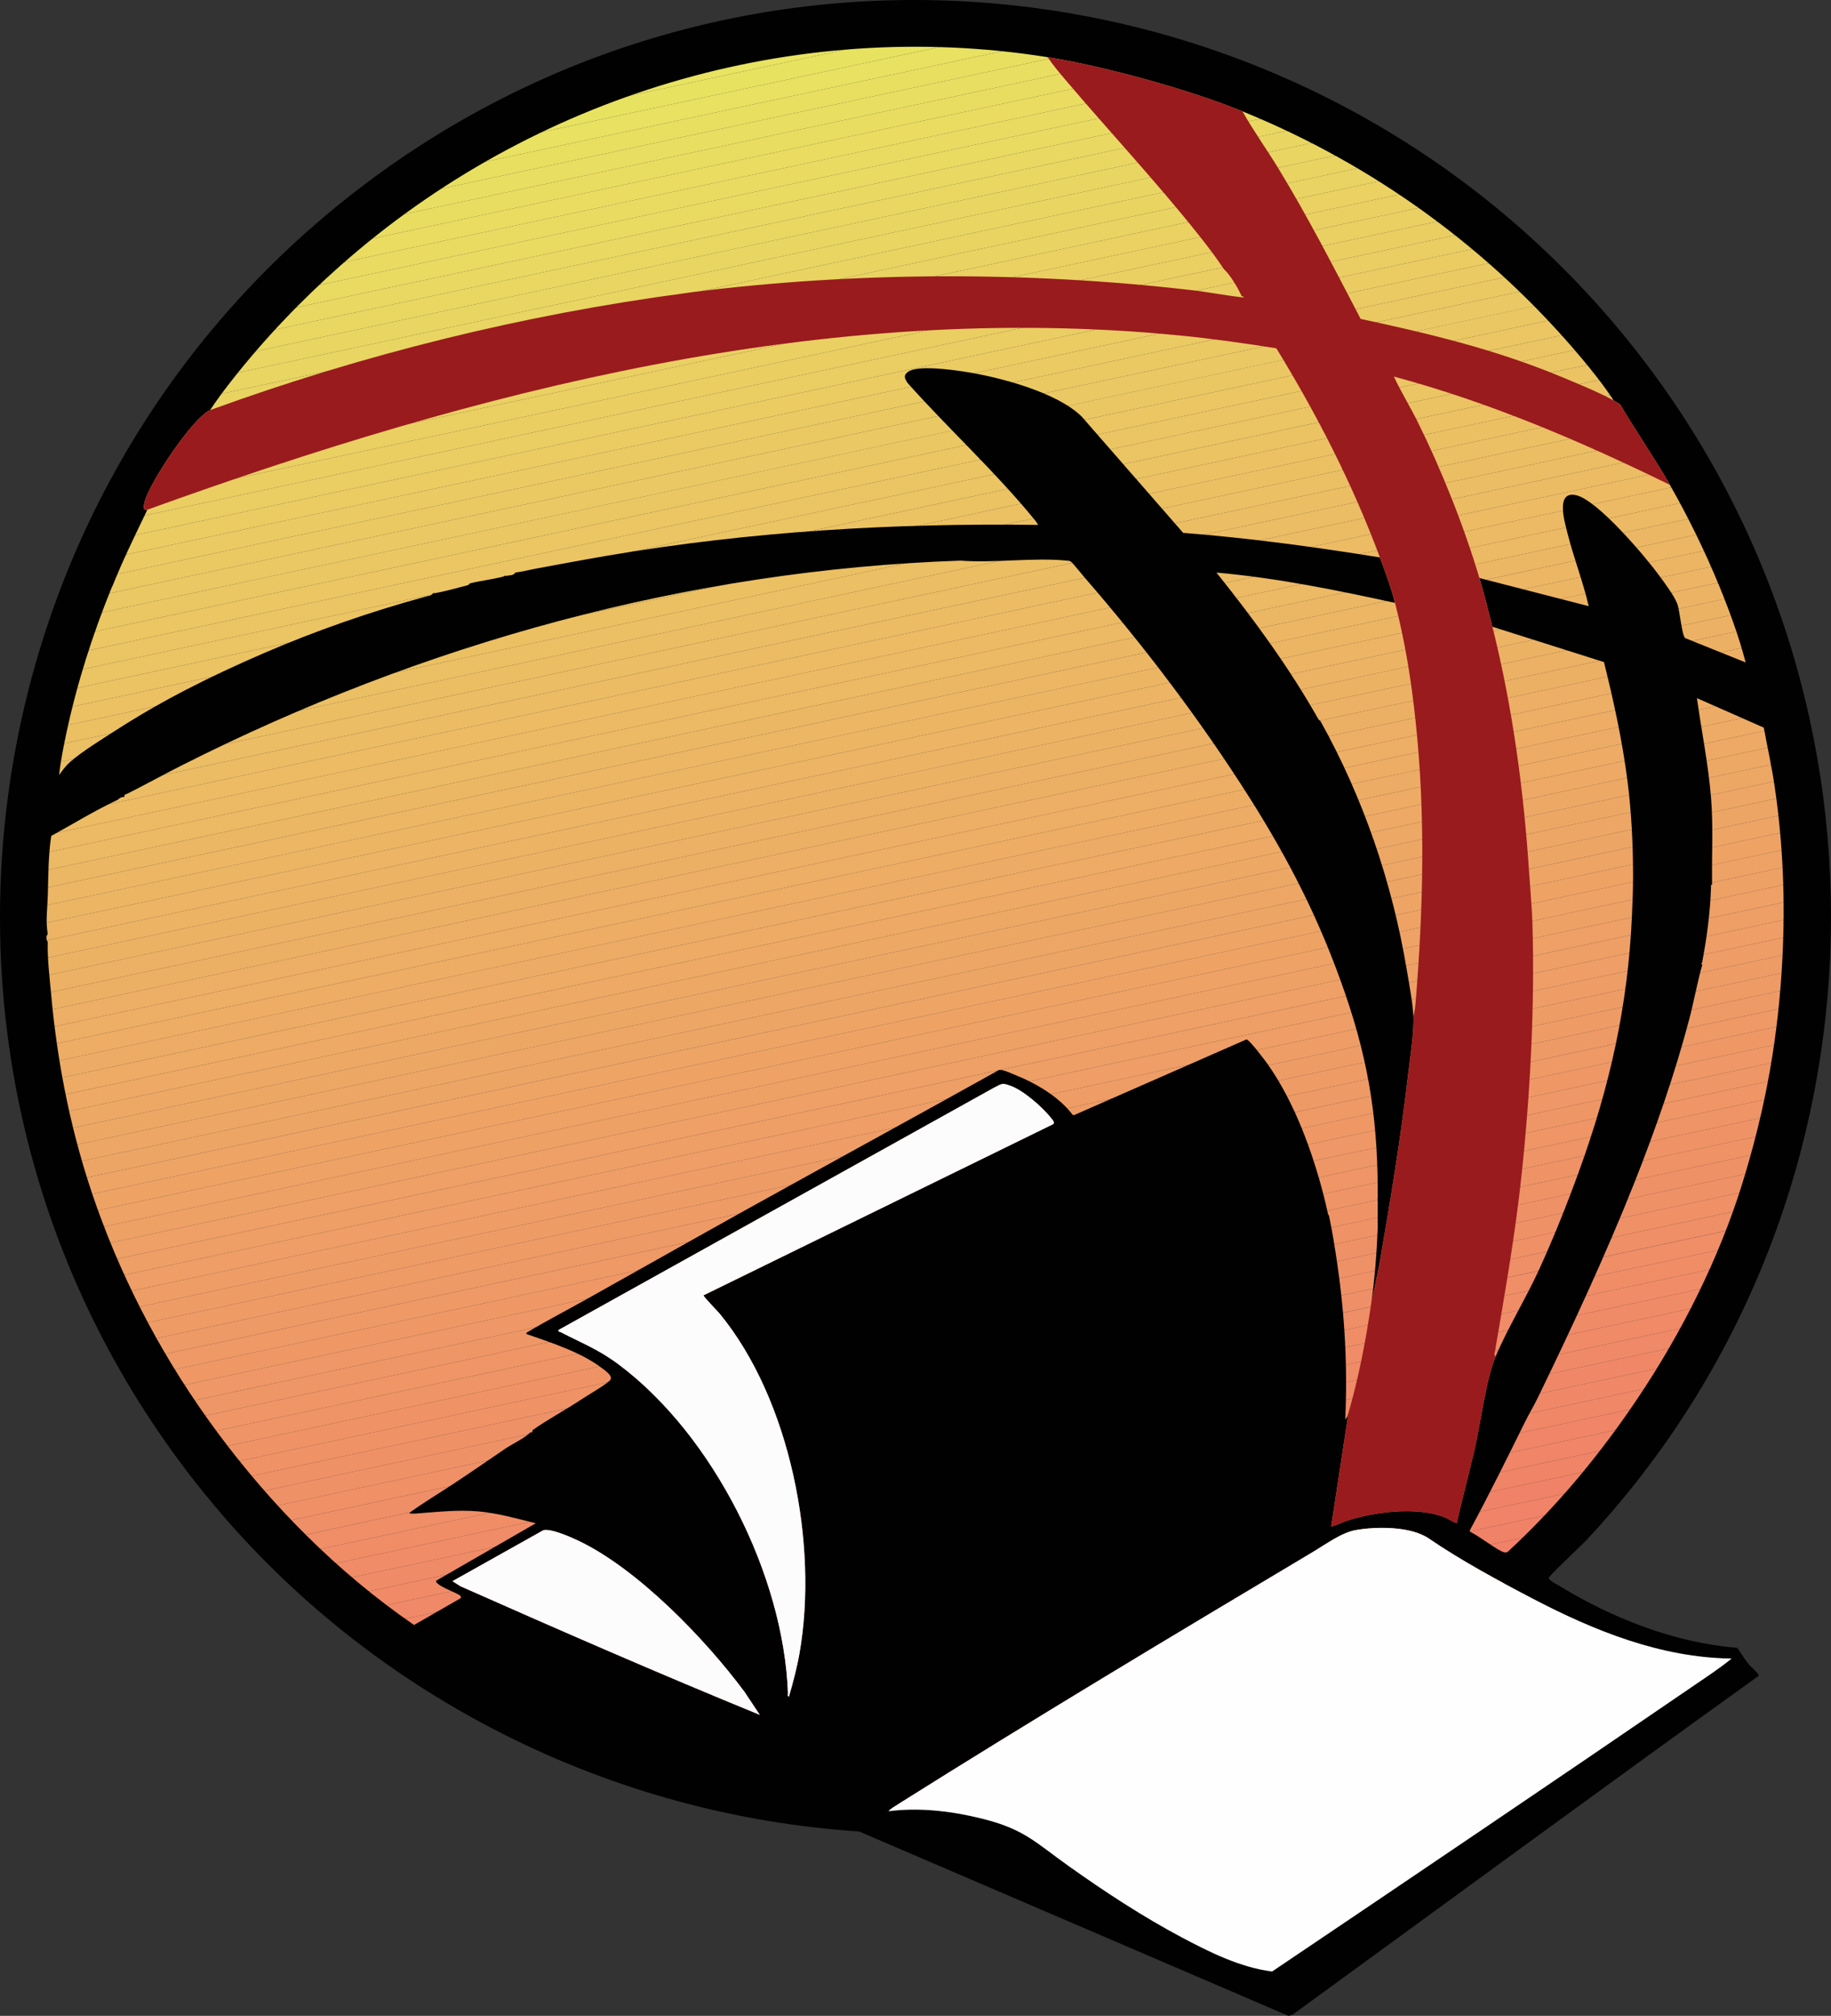
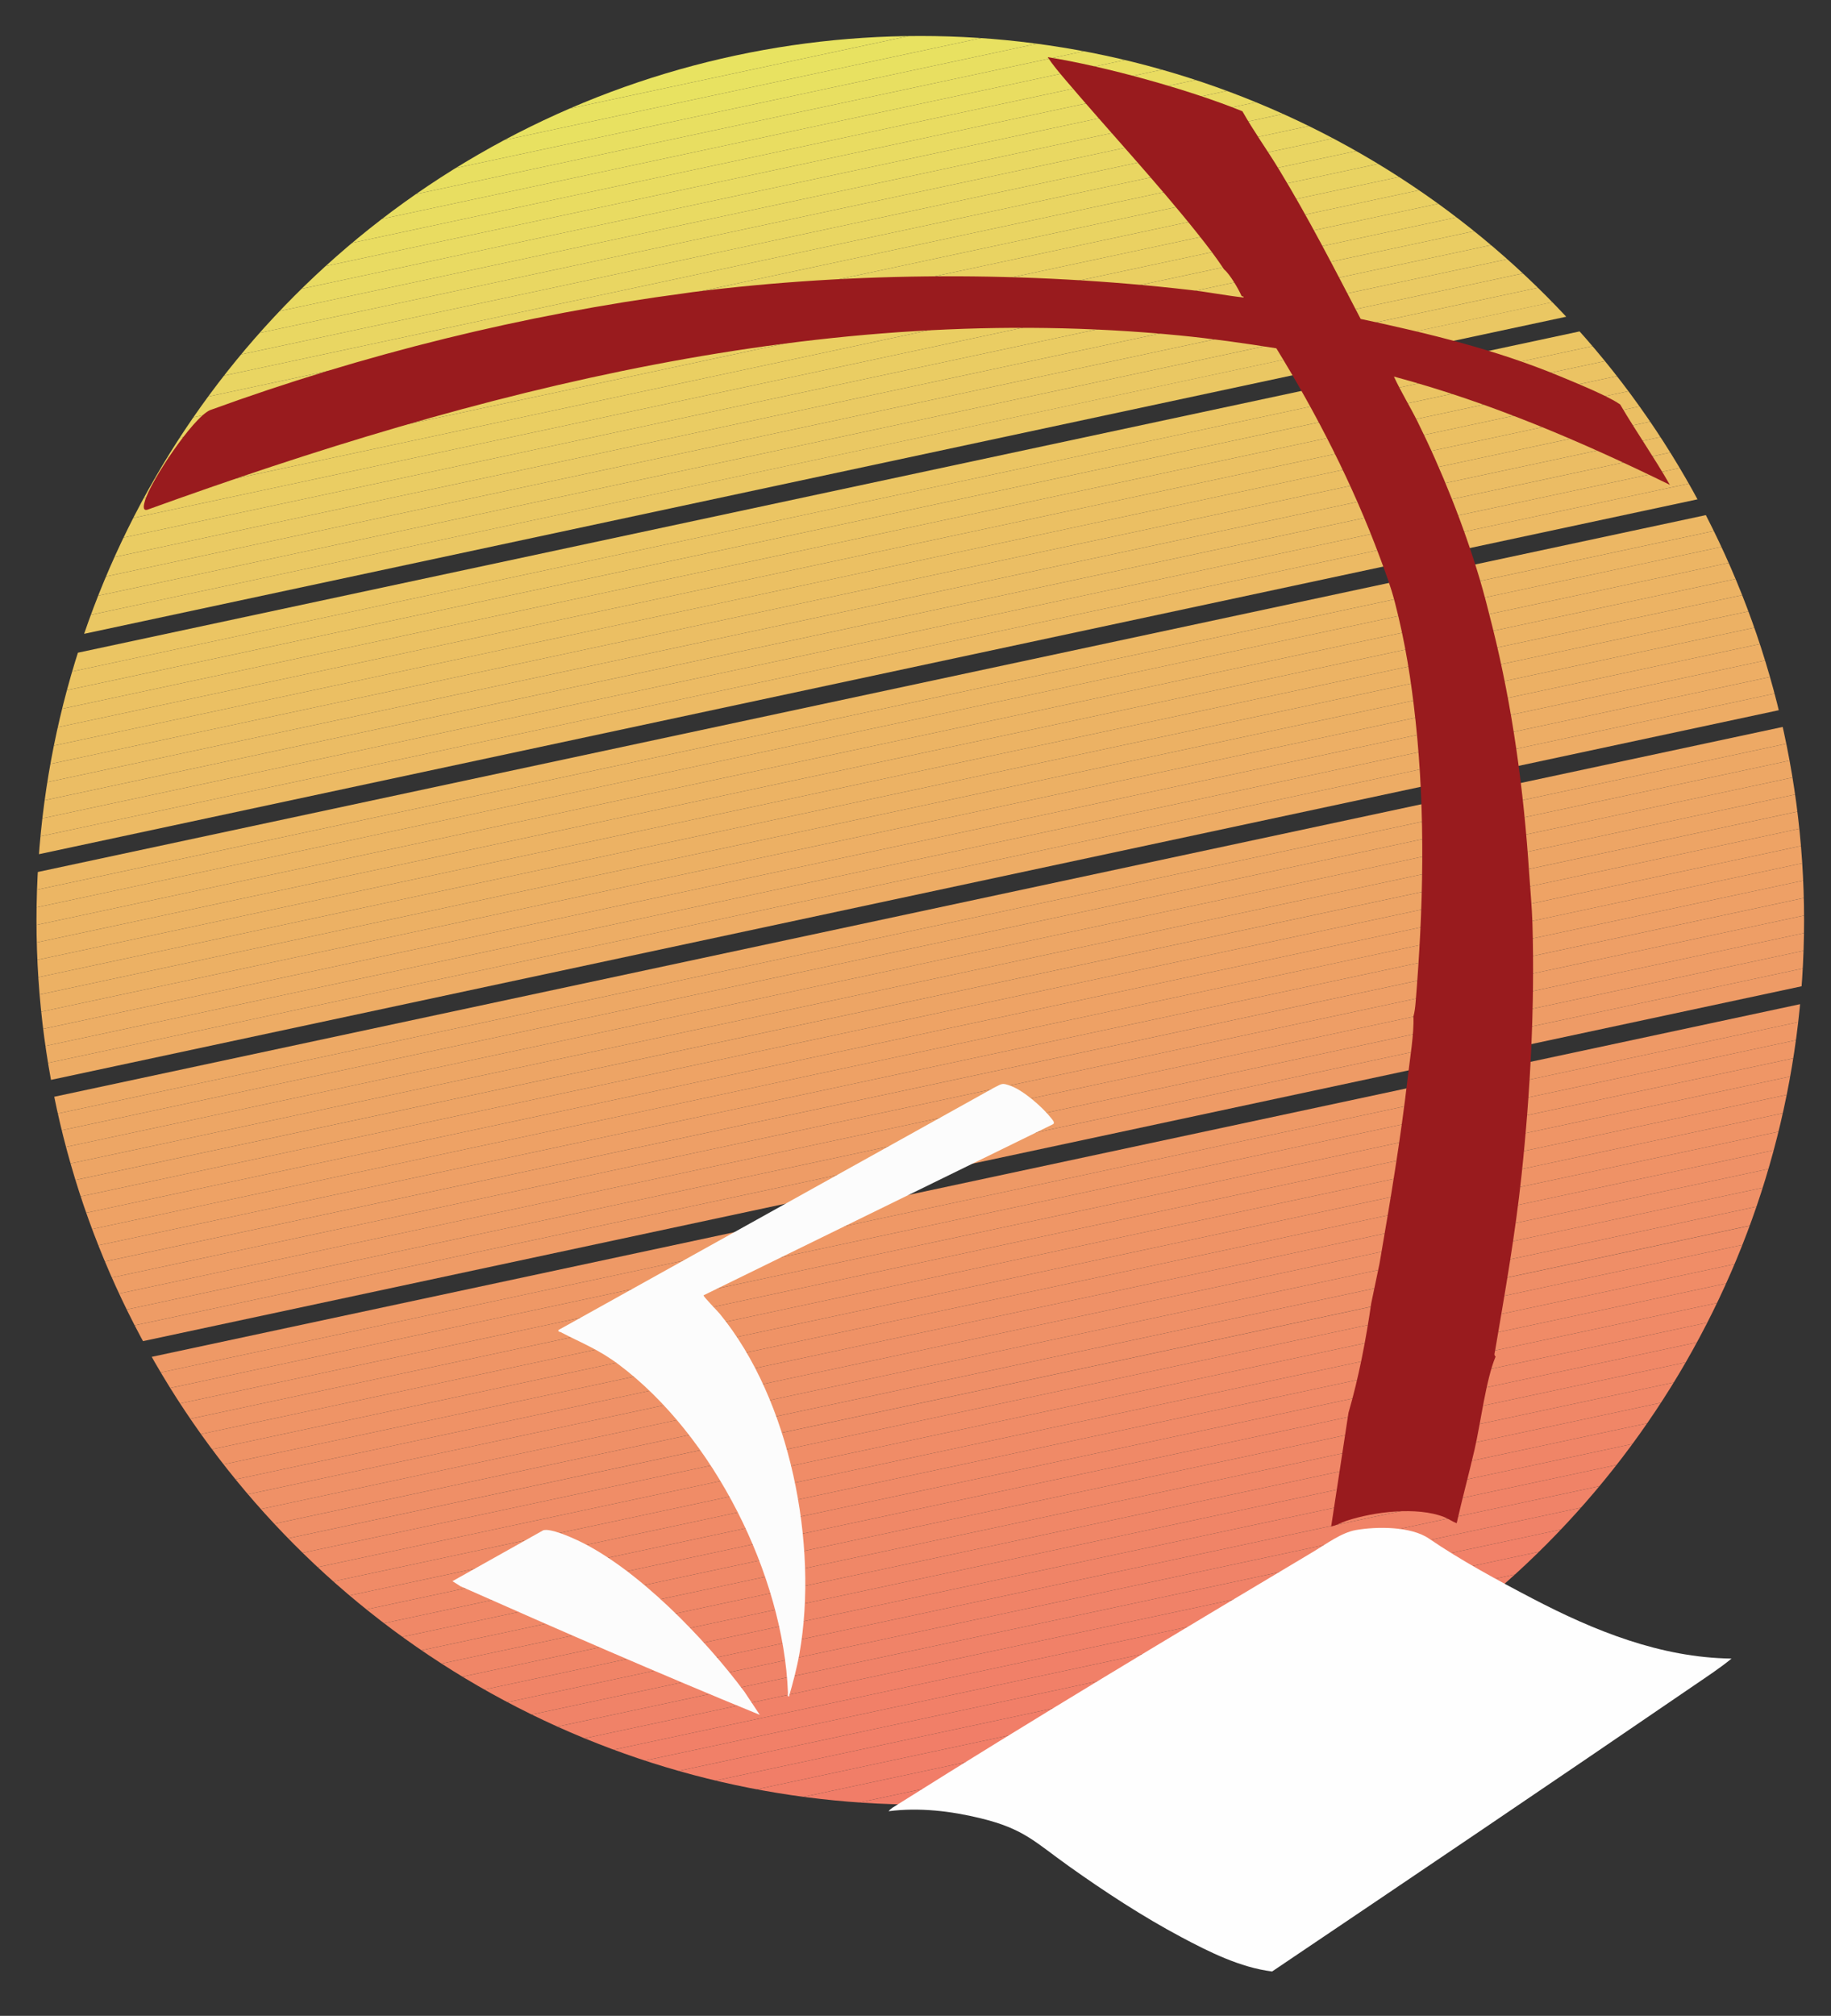
<svg xmlns="http://www.w3.org/2000/svg" id="Capa_2" data-name="Capa 2" viewBox="0 0 1800 1980.59">
  <rect x="0" y="0" width="1800" height="1980.59" fill="#333333" stroke="none" />
  <defs>
    <style>
      .cls-1 {
        fill: #ee9e66;
      }

      .cls-2 {
        fill: #edaf65;
      }

      .cls-3 {
        fill: #e9da62;
      }

      .cls-4 {
        fill: #ef9766;
      }

      .cls-5 {
        fill: #ee9f66;
      }

      .cls-6 {
        fill: #f08d67;
      }

      .cls-7 {
        fill: #edae65;
      }

      .cls-8 {
        fill: #ee9d66;
      }

      .cls-9 {
        fill: #010101;
      }

      .cls-10 {
        fill: #eacd63;
      }

      .cls-11 {
        fill: #f08268;
      }

      .cls-12 {
        fill: #e9d762;
      }

      .cls-13 {
        fill: #e8e161;
      }

      .cls-14 {
        fill: #ecb564;
      }

      .cls-15 {
        fill: #f08c67;
      }

      .cls-16 {
        fill: #fcfcfc;
      }

      .cls-17 {
        fill: #ee9c66;
      }

      .cls-18 {
        fill: #eea265;
      }

      .cls-19 {
        fill: #f17c68;
      }

      .cls-20 {
        fill: #e8df61;
      }

      .cls-21 {
        fill: #ecb464;
      }

      .cls-22 {
        fill: #f17d68;
      }

      .cls-23 {
        fill: #991b1e;
      }

      .cls-24 {
        fill: #ecb764;
      }

      .cls-25 {
        fill: #f18068;
      }

      .cls-26 {
        fill: #ecba64;
      }

      .cls-27 {
        fill: #e96;
      }

      .cls-28 {
        fill: #f17f68;
      }

      .cls-29 {
        fill: none;
      }

      .cls-30 {
        fill: #ef9266;
      }

      .cls-31 {
        fill: #ecb264;
      }

      .cls-32 {
        fill: #eac963;
      }

      .cls-33 {
        fill: #ebc363;
      }

      .cls-34 {
        fill: #ebbd64;
      }

      .cls-35 {
        fill: #f08867;
      }

      .cls-36 {
        fill: #eac763;
      }

      .cls-37 {
        fill: #e9d662;
      }

      .cls-38 {
        fill: #ef9866;
      }

      .cls-39 {
        fill: #ead162;
      }

      .cls-40 {
        fill: #f17e68;
      }

      .cls-41 {
        fill: #ebbc64;
      }

      .cls-42 {
        fill: #ebc463;
      }

      .cls-43 {
        fill: #e9dd61;
      }

      .cls-44 {
        fill: #f08b67;
      }

      .cls-45 {
        fill: #ecbb64;
      }

      .cls-46 {
        fill: #f08467;
      }

      .cls-47 {
        fill: #ecb164;
      }

      .cls-48 {
        fill: #ebc663;
      }

      .cls-49 {
        fill: #ebc063;
      }

      .cls-50 {
        fill: #e9d362;
      }

      .cls-51 {
        fill: #eda465;
      }

      .cls-52 {
        fill: #ef9566;
      }

      .cls-53 {
        fill: #eda565;
      }

      .cls-54 {
        fill: #ebbe64;
      }

      .cls-55 {
        fill: #ef9366;
      }

      .cls-56 {
        fill: #f08a67;
      }

      .cls-57 {
        fill: #e9db62;
      }

      .cls-58 {
        fill: #ef8e67;
      }

      .cls-59 {
        fill: #eaca63;
      }

      .cls-60 {
        fill: #eda865;
      }

      .cls-61 {
        fill: #eacf62;
      }

      .cls-62 {
        fill: #ecb964;
      }

      .cls-63 {
        fill: #edab65;
      }

      .cls-64 {
        fill: #e8e361;
      }

      .cls-65 {
        fill: #ef9167;
      }

      .cls-66 {
        fill: #f18168;
      }

      .cls-67 {
        fill: #f08767;
      }

      .cls-68 {
        fill: #eea365;
      }

      .cls-69 {
        fill: #edac65;
      }

      .cls-70 {
        fill: #ecb364;
      }

      .cls-71 {
        fill: #e9d562;
      }

      .cls-72 {
        fill: #e8de61;
      }

      .cls-73 {
        fill: #ecb064;
      }

      .cls-74 {
        fill: #ebbf63;
      }

      .cls-75 {
        fill: #e9dc61;
      }

      .cls-76 {
        fill: #eacc63;
      }

      .cls-77 {
        fill: #ef9466;
      }

      .cls-78 {
        fill: #ef8f67;
      }

      .cls-79 {
        fill: #ecb664;
      }

      .cls-80 {
        fill: #ebc163;
      }

      .cls-81 {
        fill: #eea165;
      }

      .cls-82 {
        fill: #fefefe;
      }

      .cls-83 {
        fill: #ef9067;
      }

      .cls-84 {
        fill: #e9d462;
      }

      .cls-85 {
        fill: #e8e261;
      }

      .cls-86 {
        fill: #eac863;
      }

      .cls-87 {
        fill: #e9d862;
      }

      .cls-88 {
        fill: #f08967;
      }

      .cls-89 {
        fill: #f08368;
      }

      .cls-90 {
        fill: #eda765;
      }

      .cls-91 {
        fill: #eea066;
      }

      .cls-92 {
        fill: #edad65;
      }

      .cls-93 {
        fill: #ef9666;
      }

      .cls-94 {
        fill: #eda965;
      }

      .cls-95 {
        fill: #eace62;
      }

      .cls-96 {
        fill: #ee9a66;
      }

      .cls-97 {
        clip-path: url(#clippath);
      }

      .cls-98 {
        fill: #eda665;
      }

      .cls-99 {
        fill: #f08367;
      }

      .cls-100 {
        fill: #ebc563;
      }

      .cls-101 {
        fill: #f08667;
      }

      .cls-102 {
        fill: #ee9b66;
      }

      .cls-103 {
        fill: #f08567;
      }

      .cls-104 {
        fill: #ead062;
      }
    </style>
    <clipPath id="clippath">
      <circle class="cls-29" cx="904.7" cy="904.19" r="868.83" />
    </clipPath>
  </defs>
  <g id="Capa_1-2" data-name="Capa 1">
    <g>
      <g class="cls-97">
        <polygon class="cls-64" points="1192.31 -45.76 -45.25 218.8 -45.25 -45.76 1192.31 -45.76" />
        <polygon class="cls-64" points="1273.01 -45.76 -45.25 236.05 -45.25 218.8 1192.31 -45.76 1273.01 -45.76" />
        <polygon class="cls-85" points="1353.71 -45.76 -45.25 253.3 -45.25 236.05 1273.01 -45.76 1353.71 -45.76" />
        <polygon class="cls-13" points="1434.41 -45.76 -45.25 270.55 -45.25 253.3 1353.71 -45.76 1434.41 -45.76" />
        <polygon class="cls-20" points="1515.11 -45.76 -45.25 287.8 -45.25 270.55 1434.41 -45.76 1515.11 -45.76" />
        <polygon class="cls-72" points="1592.29 -45.76 1592.45 -45.04 -45.25 305.05 -45.25 287.8 1515.11 -45.76 1592.29 -45.76" />
        <polygon class="cls-43" points="1592.45 -45.04 1595.97 -28.55 -45.25 322.31 -45.25 305.05 1592.45 -45.04" />
        <polygon class="cls-75" points="1595.97 -28.55 1599.5 -12.05 -45.25 339.56 -45.25 322.31 1595.97 -28.55" />
        <polygon class="cls-57" points="1599.5 -12.05 1603.03 4.45 -45.25 356.81 -45.25 339.56 1599.5 -12.05" />
        <polygon class="cls-3" points="1603.03 4.45 1606.55 20.95 -45.25 374.06 -45.25 356.81 1603.03 4.45" />
        <polygon class="cls-87" points="1606.55 20.95 1610.08 37.44 -45.25 391.31 -45.25 374.06 1606.55 20.95" />
        <polygon class="cls-12" points="1610.08 37.44 1613.61 53.94 -45.25 408.57 -45.25 391.31 1610.08 37.44" />
        <polygon class="cls-37" points="1613.61 53.94 1617.13 70.44 -45.25 425.82 -45.25 408.57 1613.61 53.94" />
        <polygon class="cls-71" points="1617.13 70.44 1620.66 86.94 -45.25 443.07 -45.25 425.82 1617.13 70.44" />
        <polygon class="cls-84" points="1620.66 86.94 1624.19 103.44 -45.25 460.32 -45.25 443.07 1620.66 86.94" />
        <polygon class="cls-50" points="1624.19 103.44 1627.71 119.93 -45.25 477.57 -45.25 460.32 1624.19 103.44" />
        <polygon class="cls-39" points="1627.71 119.93 1631.24 136.43 -45.25 494.82 -45.25 477.57 1627.71 119.93" />
        <polygon class="cls-104" points="1631.24 136.43 1634.77 152.93 -45.25 512.08 -45.25 494.82 1631.24 136.43" />
        <polygon class="cls-61" points="1634.77 152.93 1638.29 169.43 -45.25 529.33 -45.25 512.08 1634.77 152.93" />
        <polygon class="cls-95" points="1638.29 169.43 1641.82 185.92 -45.25 546.58 -45.25 529.33 1638.29 169.43" />
        <polygon class="cls-10" points="1641.82 185.92 1645.35 202.42 -45.25 563.83 -45.25 546.58 1641.82 185.92" />
        <polygon class="cls-76" points="1645.35 202.42 1648.88 218.92 -45.25 581.08 -45.25 563.83 1645.35 202.42" />
        <polygon class="cls-59" points="1648.88 218.92 1652.4 235.42 -45.25 598.33 -45.25 581.08 1648.88 218.92" />
        <polygon class="cls-32" points="1652.4 235.42 1655.93 251.92 -45.25 615.59 -45.25 598.33 1652.4 235.42" />
        <polygon class="cls-86" points="1655.93 251.92 1659.46 268.41 -44.04 632.58 -45.25 626.88 -45.25 615.59 1655.93 251.92" />
        <rect class="cls-36" x="-61.52" y="450.31" width="1741.98" height="16.87" transform="translate(-78.02 179.36) rotate(-12.07)" />
-         <rect class="cls-48" x="-57.99" y="466.81" width="1741.98" height="16.87" transform="translate(-81.39 180.46) rotate(-12.07)" />
        <rect class="cls-100" x="-54.46" y="483.31" width="1741.98" height="16.87" transform="translate(-84.76 181.56) rotate(-12.07)" />
        <rect class="cls-42" x="-50.94" y="499.8" width="1741.98" height="16.87" transform="translate(-88.13 182.66) rotate(-12.07)" />
        <rect class="cls-33" x="-47.41" y="516.3" width="1741.98" height="16.87" transform="translate(-91.5 183.77) rotate(-12.07)" />
        <rect class="cls-80" x="-43.88" y="532.8" width="1741.98" height="16.87" transform="translate(-94.87 184.87) rotate(-12.07)" />
        <rect class="cls-49" x="-40.36" y="549.3" width="1741.98" height="16.87" transform="translate(-98.24 185.97) rotate(-12.07)" />
        <rect class="cls-74" x="-36.83" y="565.79" width="1741.98" height="16.87" transform="translate(-101.61 187.07) rotate(-12.07)" />
        <rect class="cls-54" x="-33.3" y="582.29" width="1741.98" height="16.87" transform="translate(-104.98 188.17) rotate(-12.07)" />
        <rect class="cls-34" x="-29.78" y="598.79" width="1741.98" height="16.87" transform="translate(-108.35 189.27) rotate(-12.07)" />
        <rect class="cls-41" x="-26.25" y="615.29" width="1741.98" height="16.87" transform="translate(-111.73 190.38) rotate(-12.07)" />
        <rect class="cls-45" x="-22.72" y="631.79" width="1741.98" height="16.87" transform="translate(-115.1 191.48) rotate(-12.07)" />
        <rect class="cls-26" x="-19.19" y="648.28" width="1741.98" height="16.87" transform="translate(-118.47 192.58) rotate(-12.07)" />
-         <rect class="cls-62" x="-15.67" y="664.78" width="1741.98" height="16.87" transform="translate(-121.84 193.68) rotate(-12.07)" />
        <rect class="cls-24" x="-12.14" y="681.28" width="1741.98" height="16.87" transform="translate(-125.21 194.78) rotate(-12.07)" />
        <rect class="cls-79" x="-8.61" y="697.78" width="1741.98" height="16.87" transform="translate(-128.58 195.89) rotate(-12.07)" />
        <rect class="cls-14" x="-5.09" y="714.27" width="1741.98" height="16.87" transform="translate(-131.95 196.99) rotate(-12.07)" />
        <rect class="cls-21" x="-1.56" y="730.77" width="1741.98" height="16.87" transform="translate(-135.32 198.09) rotate(-12.07)" />
        <rect class="cls-70" x="1.97" y="747.27" width="1741.98" height="16.87" transform="translate(-138.69 199.19) rotate(-12.07)" />
        <rect class="cls-31" x="5.49" y="763.77" width="1741.98" height="16.87" transform="translate(-142.06 200.29) rotate(-12.07)" />
        <rect class="cls-47" x="9.02" y="780.27" width="1741.98" height="16.87" transform="translate(-145.44 201.39) rotate(-12.07)" />
        <rect class="cls-73" x="12.55" y="796.76" width="1741.98" height="16.87" transform="translate(-148.81 202.5) rotate(-12.07)" />
        <rect class="cls-2" x="16.07" y="813.26" width="1741.98" height="16.87" transform="translate(-152.18 203.6) rotate(-12.07)" />
        <rect class="cls-7" x="19.6" y="829.76" width="1741.98" height="16.87" transform="translate(-155.55 204.7) rotate(-12.07)" />
        <rect class="cls-92" x="23.13" y="846.26" width="1741.98" height="16.87" transform="translate(-158.92 205.8) rotate(-12.07)" />
        <rect class="cls-69" x="26.65" y="862.75" width="1741.98" height="16.87" transform="translate(-162.29 206.9) rotate(-12.07)" />
-         <rect class="cls-63" x="30.18" y="879.25" width="1741.98" height="16.87" transform="translate(-165.66 208.01) rotate(-12.07)" />
        <rect class="cls-94" x="33.71" y="895.75" width="1741.98" height="16.87" transform="translate(-169.03 209.11) rotate(-12.07)" />
        <rect class="cls-60" x="37.23" y="912.25" width="1741.98" height="16.87" transform="translate(-172.4 210.21) rotate(-12.07)" />
        <rect class="cls-90" x="40.76" y="928.75" width="1741.98" height="16.87" transform="translate(-175.77 211.31) rotate(-12.07)" />
        <rect class="cls-98" x="44.29" y="945.24" width="1741.98" height="16.87" transform="translate(-179.14 212.41) rotate(-12.07)" />
        <rect class="cls-53" x="47.81" y="961.74" width="1741.98" height="16.87" transform="translate(-182.52 213.51) rotate(-12.07)" />
        <rect class="cls-51" x="51.34" y="978.24" width="1741.98" height="16.87" transform="translate(-185.89 214.62) rotate(-12.07)" />
        <rect class="cls-68" x="54.87" y="994.74" width="1741.98" height="16.87" transform="translate(-189.26 215.72) rotate(-12.07)" />
        <rect class="cls-18" x="58.4" y="1011.24" width="1741.98" height="16.87" transform="translate(-192.63 216.82) rotate(-12.07)" />
        <rect class="cls-81" x="61.92" y="1027.73" width="1741.98" height="16.87" transform="translate(-196 217.92) rotate(-12.07)" />
        <rect class="cls-91" x="65.45" y="1044.23" width="1741.98" height="16.87" transform="translate(-199.37 219.02) rotate(-12.07)" />
        <rect class="cls-5" x="68.98" y="1060.73" width="1741.98" height="16.87" transform="translate(-202.74 220.13) rotate(-12.07)" />
        <rect class="cls-1" x="72.5" y="1077.23" width="1741.98" height="16.87" transform="translate(-206.11 221.23) rotate(-12.07)" />
        <rect class="cls-8" x="76.03" y="1093.72" width="1741.98" height="16.87" transform="translate(-209.48 222.33) rotate(-12.07)" />
        <rect class="cls-17" x="79.56" y="1110.22" width="1741.98" height="16.87" transform="translate(-212.85 223.43) rotate(-12.07)" />
        <rect class="cls-102" x="83.08" y="1126.72" width="1741.98" height="16.87" transform="translate(-216.23 224.53) rotate(-12.07)" />
-         <rect class="cls-96" x="86.61" y="1143.22" width="1741.98" height="16.87" transform="translate(-219.6 225.63) rotate(-12.07)" />
        <rect class="cls-27" x="90.14" y="1159.72" width="1741.98" height="16.87" transform="translate(-222.97 226.74) rotate(-12.07)" />
        <rect class="cls-38" x="93.66" y="1176.21" width="1741.98" height="16.87" transform="translate(-226.34 227.84) rotate(-12.07)" />
        <rect class="cls-4" x="97.19" y="1192.71" width="1741.98" height="16.87" transform="translate(-229.71 228.94) rotate(-12.07)" />
        <rect class="cls-93" x="100.72" y="1209.21" width="1741.98" height="16.87" transform="translate(-233.08 230.04) rotate(-12.07)" />
        <rect class="cls-52" x="104.24" y="1225.71" width="1741.98" height="16.87" transform="translate(-236.45 231.14) rotate(-12.07)" />
        <rect class="cls-77" x="107.77" y="1242.2" width="1741.98" height="16.87" transform="translate(-239.82 232.25) rotate(-12.07)" />
        <rect class="cls-55" x="111.3" y="1258.7" width="1741.98" height="16.87" transform="translate(-243.19 233.35) rotate(-12.07)" />
        <rect class="cls-30" x="114.82" y="1275.2" width="1741.98" height="16.87" transform="translate(-246.56 234.45) rotate(-12.07)" />
        <rect class="cls-65" x="118.35" y="1291.7" width="1741.98" height="16.87" transform="translate(-249.94 235.55) rotate(-12.07)" />
        <rect class="cls-65" x="121.88" y="1308.2" width="1741.98" height="16.87" transform="translate(-253.31 236.65) rotate(-12.07)" />
        <rect class="cls-83" x="125.41" y="1324.69" width="1741.98" height="16.87" transform="translate(-256.68 237.75) rotate(-12.07)" />
        <rect class="cls-78" x="128.93" y="1341.19" width="1741.98" height="16.87" transform="translate(-260.05 238.86) rotate(-12.07)" />
        <polygon class="cls-58" points="1853.43 1175.79 1854.65 1181.49 1854.65 1192.79 153.47 1556.46 149.94 1539.96 1853.43 1175.79" />
        <polygon class="cls-6" points="1854.65 1210.04 156.99 1572.95 153.47 1556.46 1854.65 1192.79 1854.65 1210.04" />
        <polygon class="cls-15" points="1854.65 1227.29 160.52 1589.45 156.99 1572.95 1854.65 1210.04 1854.65 1227.29" />
        <polygon class="cls-44" points="1854.65 1244.54 164.05 1605.95 160.52 1589.45 1854.65 1227.29 1854.65 1244.54" />
        <polygon class="cls-56" points="1854.65 1261.79 167.57 1622.45 164.05 1605.95 1854.65 1244.54 1854.65 1261.79" />
        <polygon class="cls-88" points="1854.65 1279.04 171.1 1638.94 167.57 1622.45 1854.65 1261.79 1854.65 1279.04" />
        <polygon class="cls-35" points="1854.65 1296.3 174.63 1655.44 171.1 1638.94 1854.65 1279.04 1854.65 1296.3" />
        <polygon class="cls-35" points="1854.65 1313.55 178.15 1671.94 174.63 1655.44 1854.65 1296.3 1854.65 1313.55" />
        <polygon class="cls-67" points="1854.65 1330.8 181.68 1688.44 178.15 1671.94 1854.65 1313.55 1854.65 1330.8" />
        <polygon class="cls-101" points="1854.65 1348.05 185.21 1704.94 181.68 1688.44 1854.65 1330.8 1854.65 1348.05" />
        <polygon class="cls-103" points="1854.65 1365.3 188.74 1721.43 185.21 1704.94 1854.65 1348.05 1854.65 1365.3" />
        <polygon class="cls-46" points="1854.65 1382.55 192.26 1737.93 188.74 1721.43 1854.65 1365.3 1854.65 1382.55" />
        <polygon class="cls-99" points="1854.65 1399.81 195.79 1754.43 192.26 1737.93 1854.65 1382.55 1854.65 1399.81" />
        <polygon class="cls-89" points="1854.65 1417.06 199.32 1770.93 195.79 1754.43 1854.65 1399.81 1854.65 1417.06" />
        <polygon class="cls-11" points="1854.65 1434.31 202.84 1787.42 199.32 1770.93 1854.65 1417.06 1854.65 1434.31" />
        <polygon class="cls-66" points="1854.65 1451.56 206.37 1803.92 202.84 1787.42 1854.65 1434.31 1854.65 1451.56" />
        <polygon class="cls-25" points="1854.65 1468.81 209.9 1820.42 206.37 1803.92 1854.65 1451.56 1854.65 1468.81" />
        <polygon class="cls-25" points="1854.65 1486.06 213.42 1836.92 209.9 1820.42 1854.65 1468.81 1854.65 1486.06" />
        <polygon class="cls-28" points="1854.65 1503.32 216.95 1853.42 213.42 1836.92 1854.65 1486.06 1854.65 1503.32" />
        <polygon class="cls-40" points="1854.65 1520.57 294.29 1854.14 217.1 1854.14 216.95 1853.42 1854.65 1503.32 1854.65 1520.57" />
        <polygon class="cls-40" points="1854.65 1537.82 374.99 1854.14 294.29 1854.14 1854.65 1520.57 1854.65 1537.82" />
        <polygon class="cls-22" points="1854.65 1555.07 455.69 1854.14 374.99 1854.14 1854.65 1537.82 1854.65 1555.07" />
        <polygon class="cls-19" points="1854.65 1572.32 536.39 1854.14 455.69 1854.14 1854.65 1555.07 1854.65 1572.32" />
        <polygon class="cls-19" points="1854.65 1589.58 617.09 1854.14 536.39 1854.14 1854.65 1572.32 1854.65 1589.58" />
        <polygon class="cls-19" points="617.09 1854.14 1854.65 1589.58 1854.65 1854.14 617.09 1854.14" />
      </g>
-       <path class="cls-9" d="M1728.83,1646.55c-153.34,110.04-305.44,221.86-458.11,332.84l-4.03,1.2-422.08-181.17c-243.39-15.96-472-130.18-629.56-315.11C-125.03,1085.14-52.8,482.76,368.33,173.83,761.15-114.33,1311.11-35.61,1609.64,346.1c271.41,347.03,250.83,845.94-50.47,1167.5-4.75,5.07-36.11,34.23-36.68,36.76-.44,1.95,8.3,6.48,10.28,7.69,52.75,32.12,113.09,55.83,175.15,61.02,3.83,5.4,7.14,11.16,11.37,16.29,1.57,1.91,10.65,9.55,9.54,11.18ZM335.24,260.42c-38.94,34.4-75.3,72.46-107.4,113.34-7.43,9.47-14.73,19.14-21.32,29.21-17.12,7.42-59.29,71.08-64.17,89.55-.66,2.51-2.86,9.74,2.47,8.32-8.58,18.09-17.44,35.92-25.53,54.25-3.01,6.83-5.79,13.6-8.51,20.21-.26.63-.73,1.3-1.06,2.13-18.7,46-33.92,93.63-44.35,142.35-2.95,13.77-5.75,27.72-7.24,41.7,3.15-4.53,6.47-9.08,10.66-12.75,12.09-10.59,31.44-22.4,45.28-31.32,46.45-29.93,93.46-53.2,143.25-74.79,51.44-22.31,105.39-41.27,161.97-56.68,2.3-.63,5.35-.69,6.38-3.19.68-.1,1.47.11,2.13,0,1.93-.33,3.46-.67,5.32-1.06,8.62-1.81,16.99-4.26,25.53-6.38,2.83-.7,2.99-2.08,3.19-2.13,10.13-2.5,21.35-3.83,31.91-6.38,1.58-.38,2.01-1.04,2.13-1.06.64-.14,1.48.14,2.13,0,2.8-.6,7.17-.28,8.51-3.19,7.79-1.04,14.87-2.89,22.34-4.26,22.84-4.19,45.96-8.55,68.93-12.46,139.44-23.74,281.08-32.07,422.56-30.11.33-.25-2.08-3.58-2.63-4.27-37.99-46.81-85.22-90.03-125.48-135.15-2.89-4.5-4.49-7.46.51-11.04,9.29-6.66,42.49-2.03,54.4-.26,33.78,5.03,91.74,20.06,116.3,44.34l99.7,114.2c64.84,5.03,129.25,13.81,193.36,24.11,5.82,15.65,10.63,28.23,14.89,44.68-57.88-12.66-116.4-24.53-175.53-29.78,36.57,45.69,71.32,92.95,100.18,143.99.56.99,1.79,1.47,1.94,1.74,42.09,75.2,70.74,159.18,84.93,244.32,2.32,13.92,5.91,32.38,6.56,46.1.78,16.44-3.49,41.75-5.45,58.91-7.05,61.58-17.36,122.81-27.86,183.84l-8.18,39.16c3.49-24.29,5.39-48.89,6.38-73.4.01-.35-.01-.71,0-1.06.16-3.98-.1-8,0-11.7,0-.35,0-.71,0-1.06.11-4.24-.04-8.52,0-12.77.74-74.83-7.63-133.63-31.91-204.25-24.42-71-54.63-130.49-94.68-193.61-47.53-74.91-102.94-147.93-161.15-214.91-2.19-2.52-12.5-15.24-13.77-16.01-1.72-1.04-2.47-.88-4.27-1.05-32.85-3.22-70.94,2.58-104.36.02-267.44,9.16-528.85,81.49-766.45,201.62-17.98,9.09-34.88,18.51-52.51,27.33-1.54.77-3.34.49-2.79,3-6.48,1.09-4.48,1.93-7.14,3.19-22.36,10.56-43.32,23.47-64.96,35.36-2.98,19.46-2.8,39.19-3.39,58.84-.4,13.14-2.24,24.21-.04,37.72-1.96,1.61-1.51,5.65,0,7.45-.43,17.05,1.72,33.39,3.19,50,6.37,71.77,20.54,141.67,44.68,209.57,28.31,79.65,68,153.46,118.08,221.27,53.41,72.32,118.99,138.78,194.14,190.38l46.28-26.57-.65-2.18c-5.73-3.86-18.22-7.75-22.69-12.22-.88-.88-1.51-.97-1.12-2.58l97.87-56.39c-18.77-4.6-37.53-10.06-56.92-11.7-20.62-1.74-40.13.66-60.64,2.11-2.04.14-5.12.45-6.9-.52,13.77-9.94,28.56-18.83,42.8-28.18,17.04-11.2,34.05-23,51.22-34.7,7.33-5,19.28-10.39,25.12-16.37,2.59.82,1.97-2.02,2.13-2.13,14.6-10.38,32.63-19.93,48.01-30.18,6.38-4.25,23.89-14.29,28.08-18.75,3.75-3.99-4.59-9.48-8.09-12.16-19.69-15.04-48.38-24.48-71.69-32.57-.97-.34-3.17-.7-2.18-2.1,19.49-11.62,39.63-22.07,59.42-33.14,53.26-29.8,105.87-59.57,159.21-89.19,81.69-45.37,164.04-90.14,245.74-135.72,3.44-.85,11.19,2.93,14.86,4.38,20.95,8.28,44.11,21.63,57.65,39.71l1.35.19,169.42-74.34c2.71-.25,18.84,21.35,21.42,25.03,25.8,36.88,43.21,84.55,54.45,127.99,1.54,5.96,2.92,12.07,4.26,18.08.35,1.57,1.04,2.01,1.06,2.13,3.27,15.19,6.09,33.11,8.33,48.58,7.25,50.02,10.02,100.91,7.63,151.41,1.61-.59,2.71-4.77,3.18-6.38l-17.02,111.7c5.34-1.01,9.85-3.86,15.14-5.59,27.02-8.84,68.93-14.13,95.77-3.72,4.37,1.69,8.13,4.52,12.48,6.12,5.45-24.2,11.98-48.15,17.57-72.32,6.02-26.05,11.14-68.74,20.73-91.5,11.79-27.98,29.78-57.11,42.74-85.45,14.42-31.55,27.35-63.92,39.18-96.46,30.37-83.61,48.23-162.85,52.13-252.12.58-13.28,1.11-26.47,1.06-39.36-.11-31.11-1.55-60.98-5.47-91.87-5.01-39.43-13.57-78.53-23.15-117.03l-109.67-34.72c-3.93-15.68-8.16-32.53-12.77-47.87l107.44,27.65c-5.63-24.36-14.93-47.88-20.97-72.11-2.49-9.99-12.02-41.21,8.27-37,21.12,4.38,68.76,60.84,82.3,79.41,5.17,7.1,14.46,19.43,17.43,27.25,2.62,6.92,4.41,30.37,7.7,33.79l59.54,23.96c-6.62-25.58-16.03-50.96-26.09-75.49-13.67-33.33-30.52-67.68-48.37-98.97-15.34-26.89-33.21-52.32-48.88-79.01-2.1-1.29-4.27-2.8-6.43-3.97-9.49-14.51-20.72-28.64-31.94-41.99-89.72-106.73-203.72-189.46-332.95-242.04-52.27-21.27-135.35-44.25-191.49-53.19-250.28-39.84-506.4,37.96-694.67,204.25ZM1683.09,868.92c-1.38.51-1.02,2.02-1.06,3.19-.81,24.17-3.97,48.57-8.51,72.34-.07.34.07.72,0,1.06-.05.25-1.11.73-.99,1.49l.99.64c-5.01,17.65-8.18,35.87-12.85,53.64-14.13,53.78-33.64,109.59-54.17,161.25-27.91,70.22-61.67,142.77-94.68,210.63-3.93,8.07-9.03,16.61-12.76,24.16-17.59,35.6-35.27,71.34-54.16,106.33l.37,1.44c6.82,2.55,28.91,19.91,34.2,20.22,1.22.07,2.25-.15,3.15-1.03,48.69-44.98,90.56-95.75,127.07-150.06,43.2-64.25,80.22-137.48,103.19-211.7,22.96-74.18,35.39-143.51,39.36-221.27,2.88-56.4.65-112.18-7.62-168.44-2.85-19.39-7.11-38.66-10.7-57.91l-65.7-28.97c4.5,32.46,11.11,64.61,13.81,97.35,2.39,29.04.62,56.77,1.07,85.63ZM775.64,1666.77c4.04-13.94,7.8-28.01,10.32-42.35,18.74-106.64-8.86-248.98-78.41-333.68-2.13-2.6-16.21-16.92-15.93-18.09l343.6-168.12c2.35-1.51-.79-4.61-2.15-6.33-8.18-10.38-26.71-26.58-39.05-31.16-9.19-3.41-8.69-2.41-16.95,1.69l-427.99,237.96c-.49,2.11.83,1.47,2.07,2.11,21.4,11.13,37.2,16.89,57.38,32.03,92.81,69.64,161.7,206.74,166.07,322.23.05,1.28-.8,3.96,1.05,3.7ZM1702.24,1629.56c-69.67-.85-135.11-27.33-195.76-59.03-33.47-17.49-71.01-37.82-101.75-58.89-17.76-12.17-51.34-11.95-71.83-8.35-14.09,2.48-29.07,13.67-41.62,21.15-136.95,81.63-274.63,164.05-409.57,248.93-2.73,1.71-6.23,3.62-8.18,6.17,29.94-3.89,61.18-.21,90.43,6.92,42.82,10.43,53.13,23.15,86.89,47.15,34.96,24.86,72.37,49.37,110.26,69.53,27.69,14.73,58.05,29.89,89.45,33.86,138.7-93.43,277.37-187.04,415.42-281.47,12.21-8.35,24.94-16.67,36.26-25.96ZM746.93,1684.86l-15.08-22.67c-38.5-51.85-105.3-121.19-163.98-148.78-7.24-3.4-26.58-11.93-33.74-9.95l-89.32,50.04,7.78,4.96c97.61,43.25,195.5,85.96,294.33,126.4ZM871.93,1779.54v1.06c.69-.35.69-.71,0-1.06Z" />
      <path class="cls-23" d="M1221.4,109.36c10.86,19.27,23.98,37.49,35.55,56.47,29.15,47.84,54.77,97.86,80.67,147.51,66.81,14.25,132.22,29.97,195.44,56.15,16.72,6.92,37.54,15.39,53.22,23.9,2.16,1.17,4.33,2.67,6.43,3.97,15.67,26.69,33.54,52.12,48.88,79.01-87.22-42.71-177.15-81.15-271.27-106.38,6.99,15.13,15.85,29.37,23.25,44.29,23.96,48.32,45.33,102.07,60.79,153.57,4.61,15.34,8.84,32.19,12.77,47.87,19.86,79.31,30.84,160.96,36.17,242.55,1.05,16.14,2.72,33.12,3.19,48.94,2.4,81.37-2.06,165.93-10.64,246.8-6.2,58.49-16.3,115.51-26.12,173.36-.28,1.63-1.4,4.33.59,5.36-9.59,22.76-14.71,65.45-20.73,91.5-5.59,24.17-12.12,48.13-17.57,72.32-4.36-1.61-8.11-4.43-12.48-6.12-26.84-10.41-68.75-5.12-95.77,3.72-5.29,1.73-9.8,4.58-15.14,5.59l17.02-111.7c10.03-34.33,17.25-72.02,22.34-107.45l8.18-39.16c10.5-61.03,20.81-122.26,27.86-183.84,1.97-17.16,6.23-42.47,5.45-58.91,1.15-3.78,1.79-9.31,2.12-13.31,7.63-92.35,9.89-185.09,0-277.11-4.29-39.93-10.1-76.93-20.21-115.96-4.26-16.45-9.08-29.03-14.89-44.68-26.68-71.82-61.77-140.17-101.76-205.41-31.67-5.03-63.63-9.55-95.58-12.67-349.55-34.18-689.24,53.8-1014.34,171.27-5.32,1.42-3.13-5.8-2.47-8.32,4.87-18.48,47.04-82.13,64.17-89.55,151.13-55.01,308.53-93.86,467.01-114.89,2.49-.33,5-.76,7.45-1.06,160.3-20.19,329.33-20.53,489.75-2,17.33,2,34.41,5.36,51.72,7.3.39-1.71-1.48-.45-2.08-1.83-2.9-6.68-11.34-21.11-17.06-25.82-7.84-11.89-16.68-23.42-25.56-34.54-41.53-52.07-87.18-100.86-130.31-151.6-6.07-7.14-12.35-14.54-17.53-22.36,56.13,8.94,139.21,31.92,191.49,53.19Z" />
      <path class="cls-82" d="M1702.24,1629.56c-11.32,9.29-24.05,17.61-36.26,25.96-138.05,94.43-276.72,188.04-415.42,281.47-31.4-3.96-61.76-19.13-89.45-33.86-37.89-20.16-75.3-44.66-110.26-69.53-33.75-24-44.07-36.72-86.89-47.15-29.25-7.13-60.5-10.81-90.43-6.92,1.95-2.55,5.46-4.45,8.18-6.17,134.93-84.88,272.62-167.3,409.57-248.93,12.55-7.48,27.53-18.67,41.62-21.15,20.49-3.6,54.07-3.82,71.83,8.35,30.74,21.07,68.28,41.4,101.75,58.89,60.65,31.7,126.1,58.17,195.76,59.03Z" />
      <path class="cls-16" d="M775.64,1666.77c-1.85.25-1-2.42-1.05-3.7-4.37-115.49-73.26-252.59-166.07-322.23-20.18-15.14-35.98-20.9-57.38-32.03-1.24-.65-2.56,0-2.07-2.11l427.99-237.96c8.26-4.1,7.76-5.1,16.95-1.69,12.35,4.58,30.87,20.78,39.05,31.16,1.36,1.73,4.5,4.83,2.15,6.33l-343.6,168.12c-.27,1.17,13.8,15.49,15.93,18.09,69.56,84.69,97.16,227.04,78.41,333.68-2.52,14.34-6.28,28.4-10.32,42.35Z" />
      <path class="cls-16" d="M746.93,1684.86c-98.83-40.44-196.71-83.15-294.33-126.4l-7.78-4.96,89.32-50.04c7.16-1.98,26.5,6.55,33.74,9.95,58.68,27.6,125.48,96.93,163.98,148.78l15.08,22.67Z" />
    </g>
  </g>
</svg>